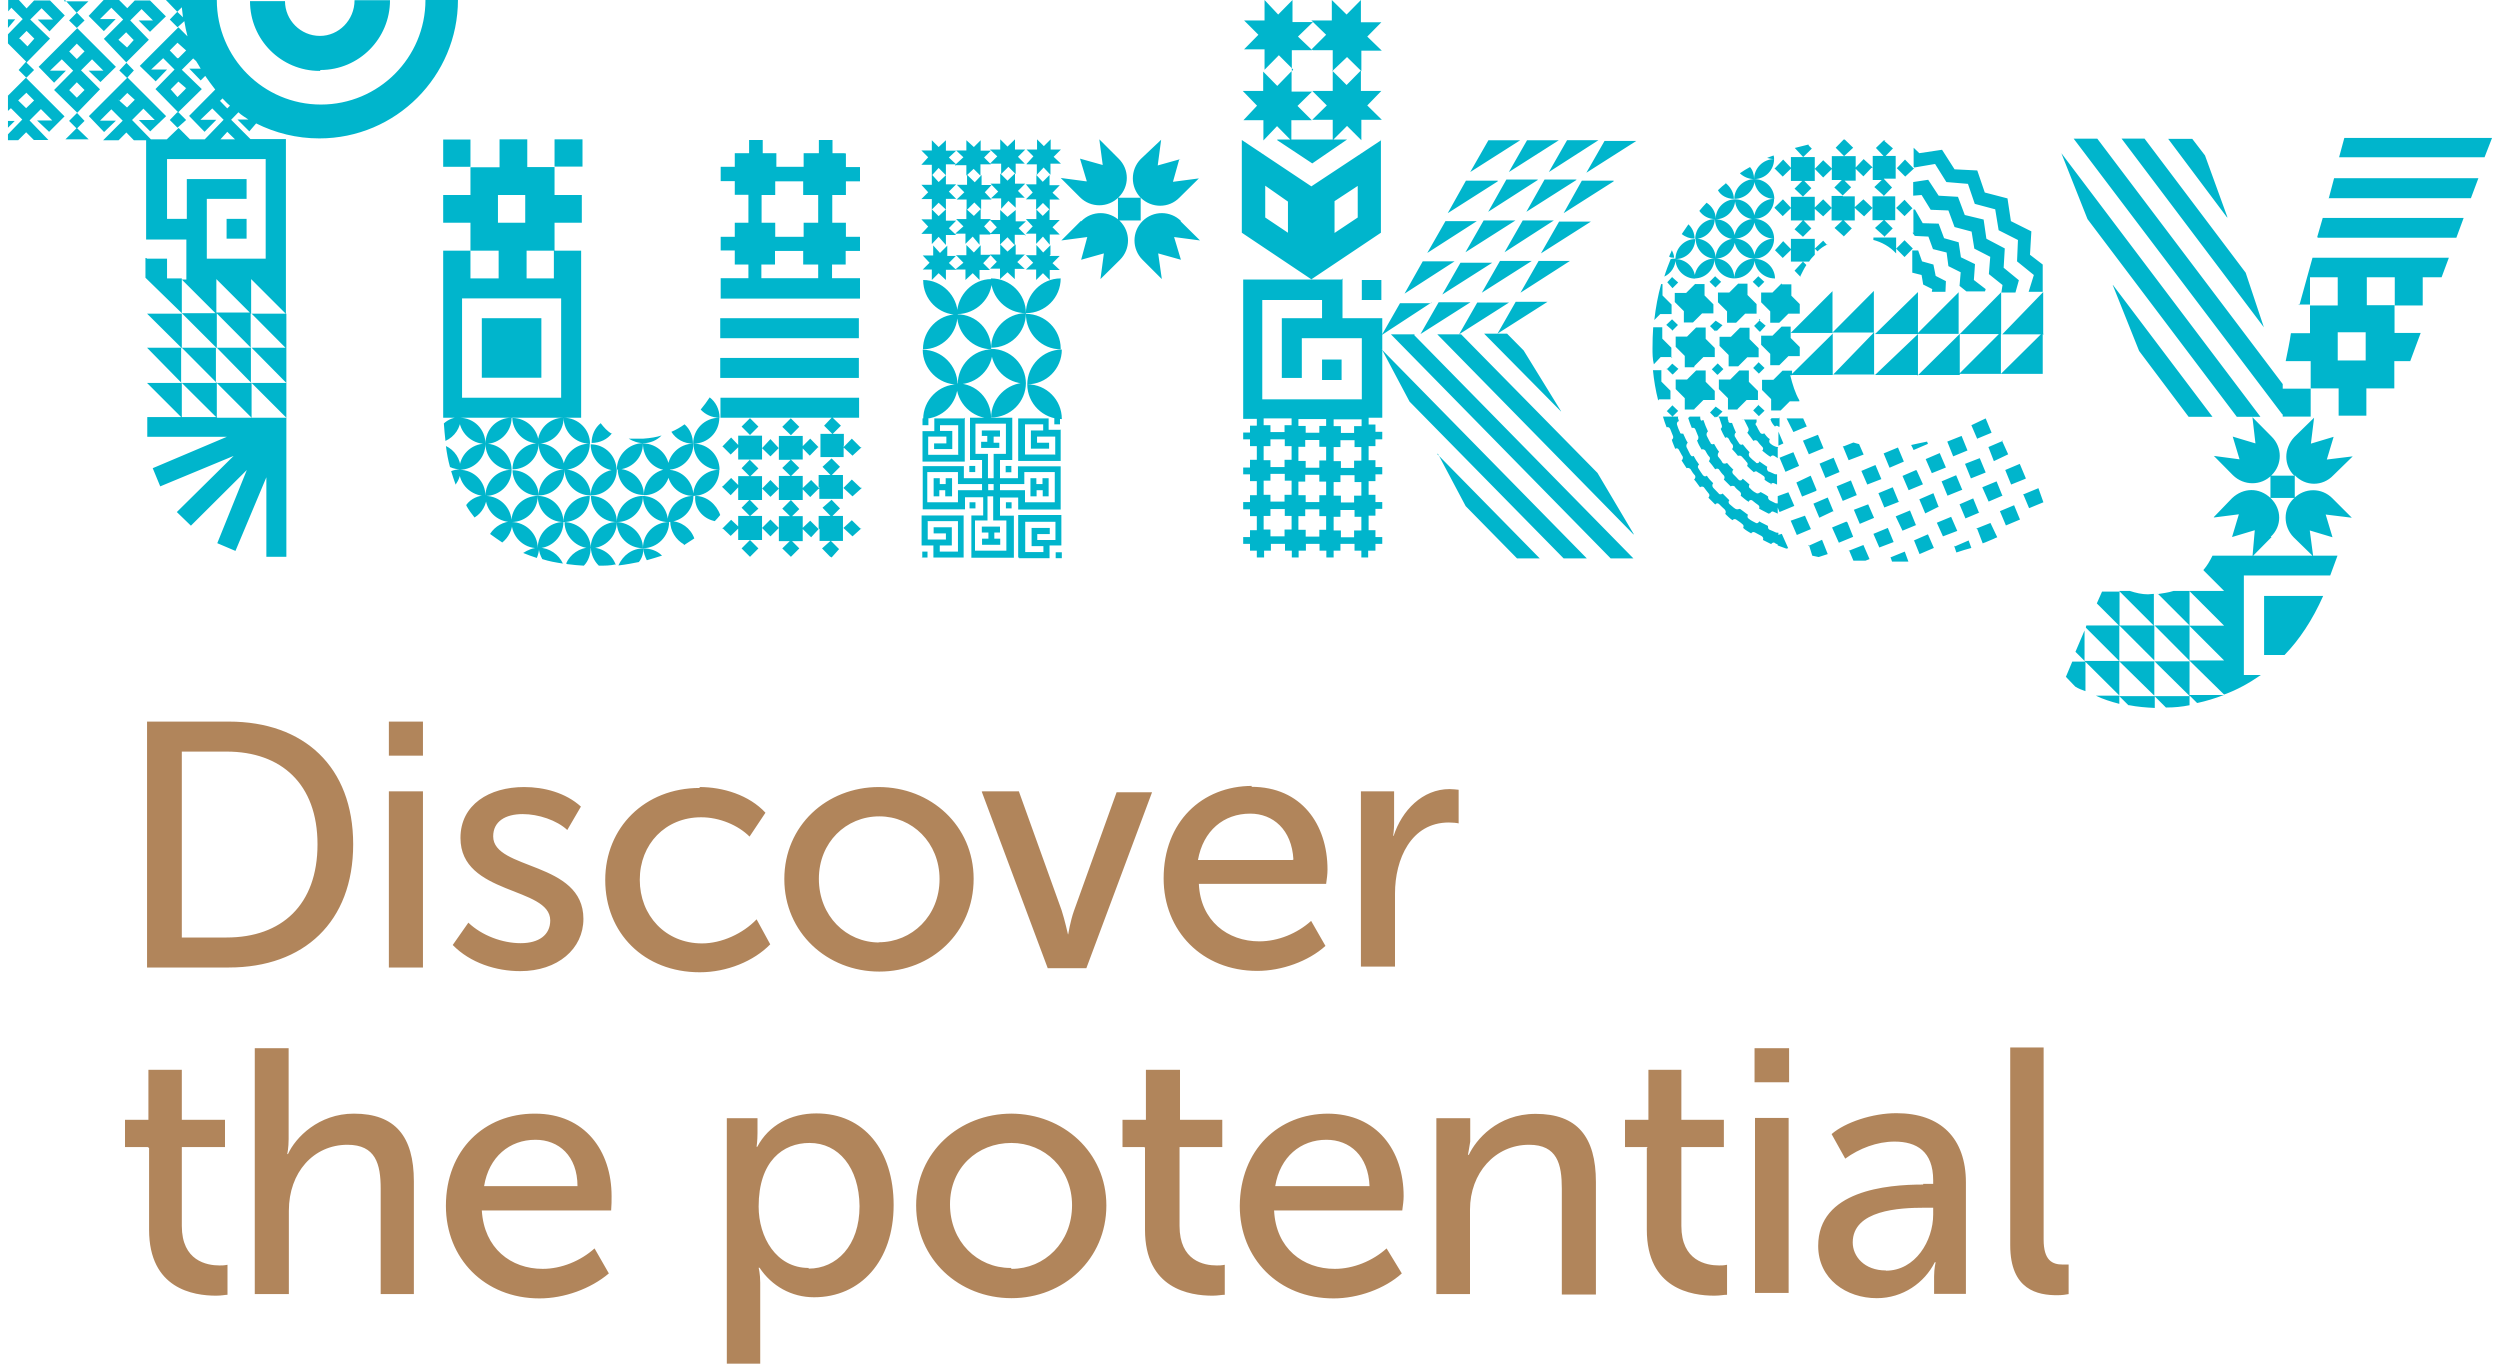
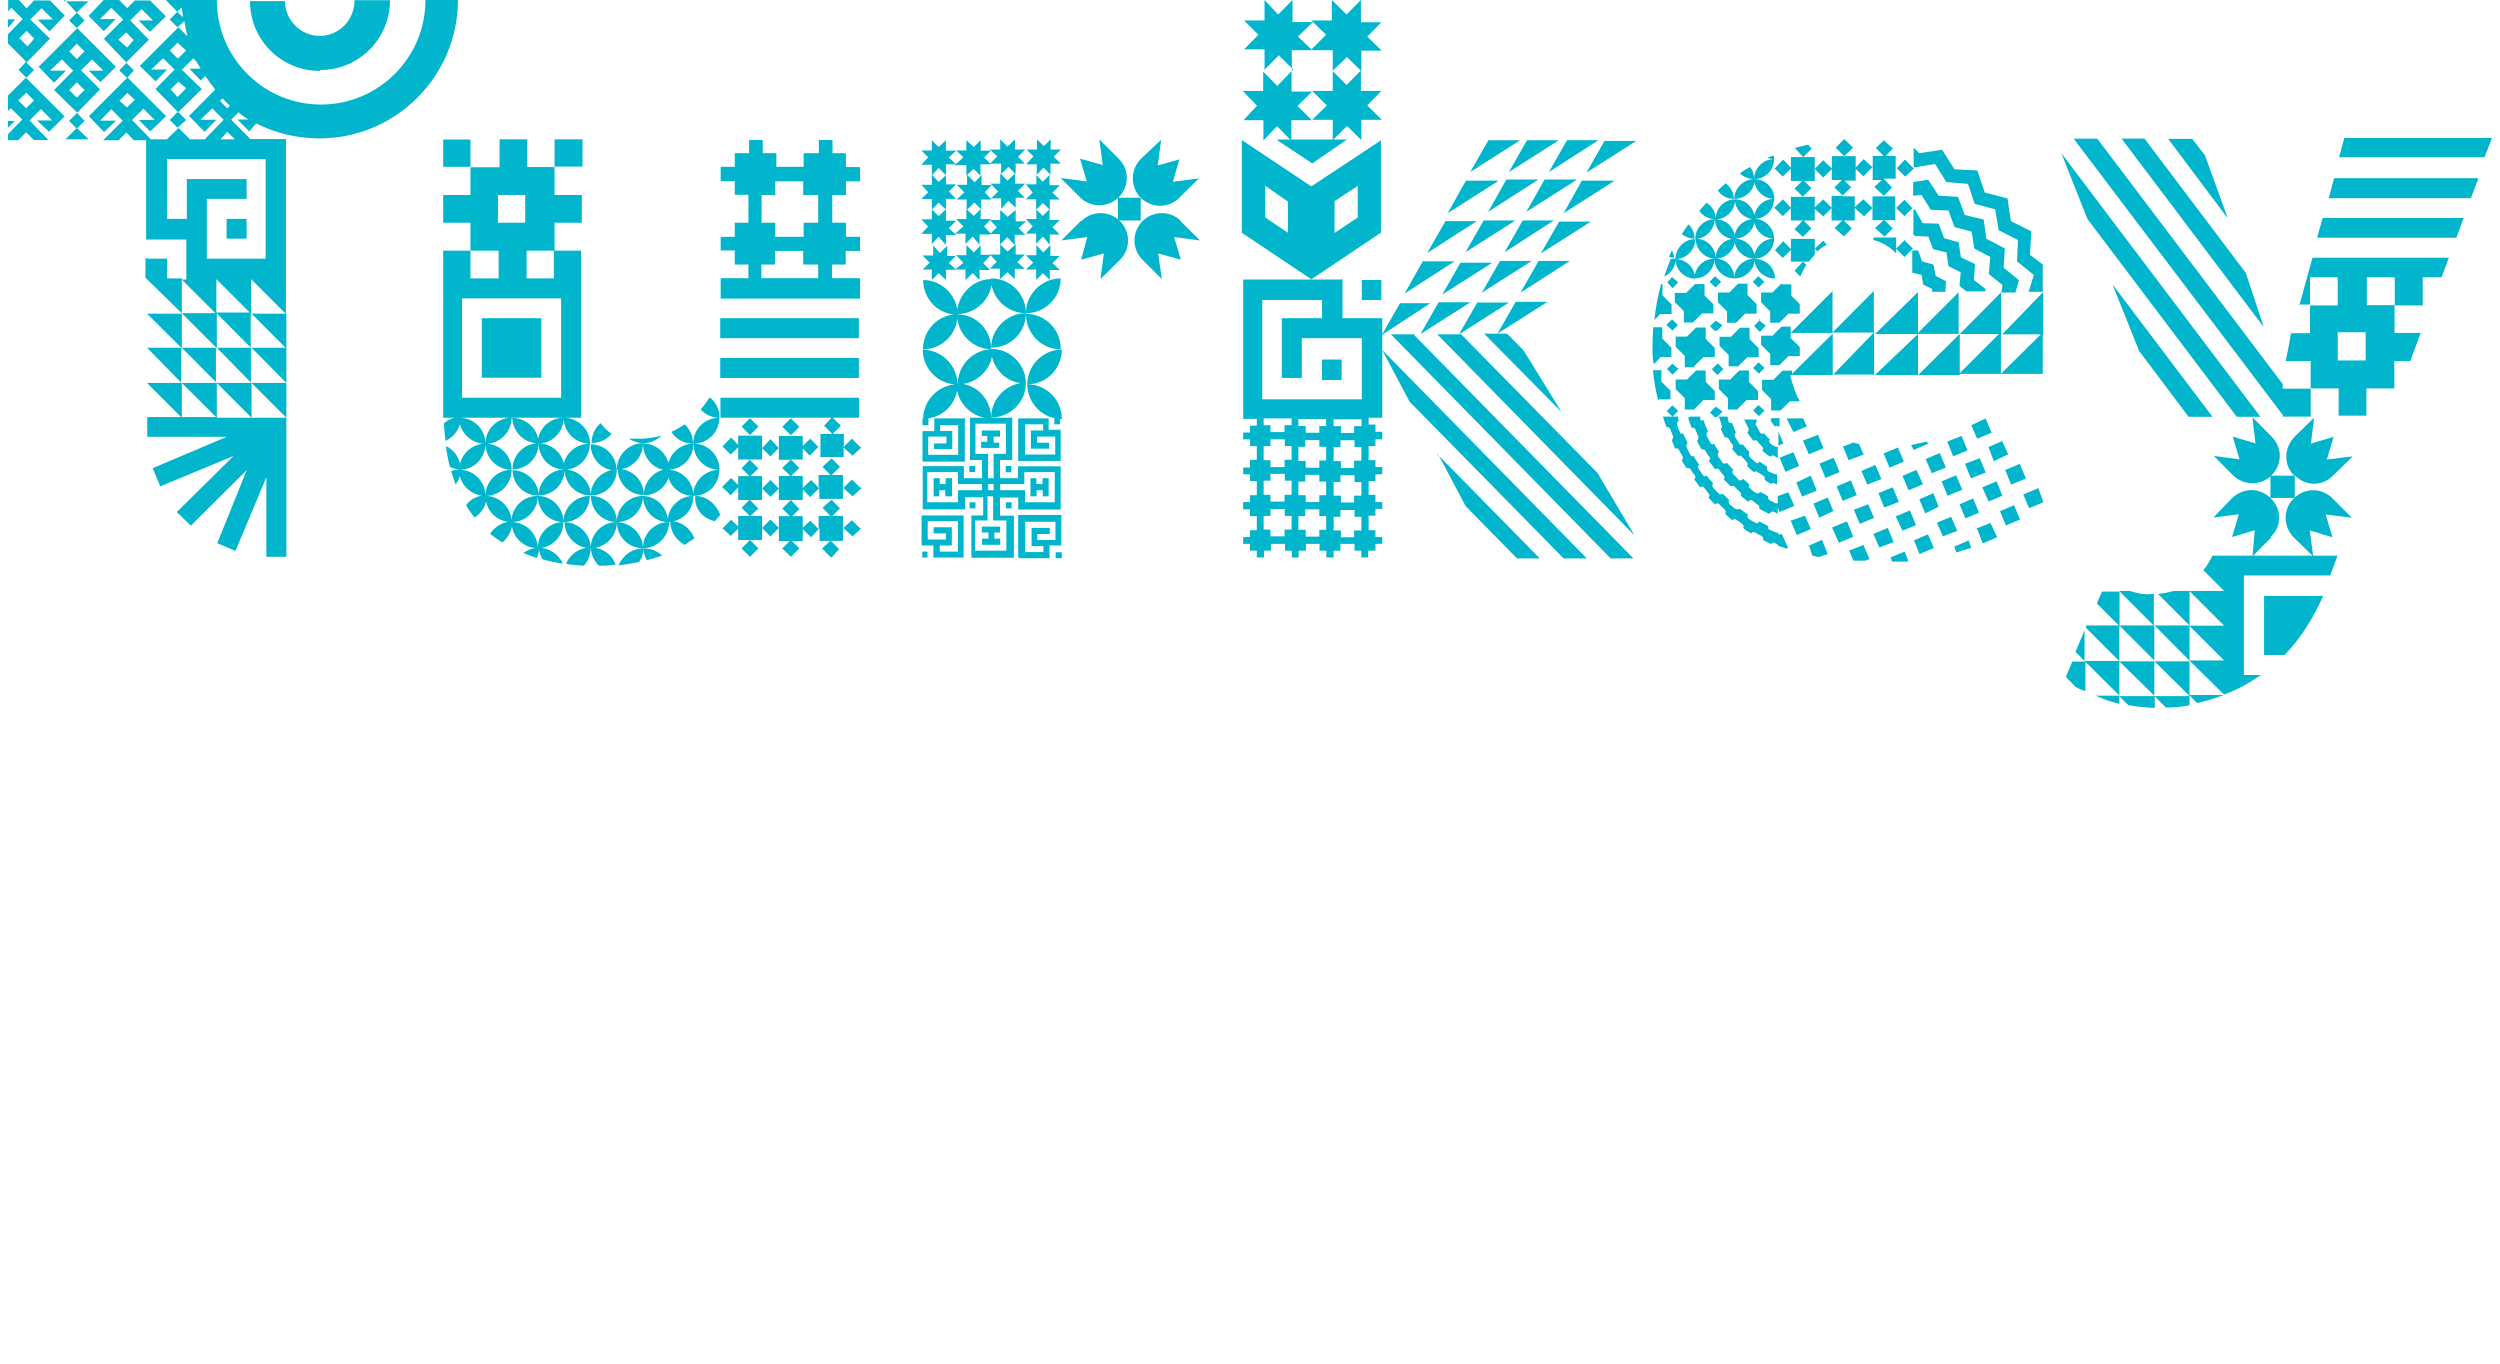
<svg xmlns="http://www.w3.org/2000/svg" width="110" height="60">
-   <path fill="#B1855B" d="M6.47 31.75h3.6c3.3 0 5.47 1.98 5.47 5.4s-2.17 5.42-5.47 5.42h-3.6V31.75zm3.5 9.5c2.42 0 4-1.43 4-4.1 0-2.66-1.6-4.08-4-4.08H8v8.18h1.97zm7.1-9.5h1.54v1.5h-1.5v-1.5zm.04 3.07h1.5v7.75h-1.5v-7.75zm3.5 5.78c.6.57 1.5.9 2.3.9.8 0 1.3-.36 1.3-1 0-1.5-3.95-1.1-3.95-3.63 0-1.47 1.27-2.24 2.8-2.24.88 0 1.83.25 2.5.86l-.6 1.03c-.46-.43-1.27-.7-1.96-.7-.76 0-1.3.32-1.3.98 0 1.5 3.97 1.08 3.97 3.63 0 1.32-1.13 2.3-2.78 2.3-1.06 0-2.2-.36-2.97-1.15l.7-1zm10.17-5.97c1.03 0 2.18.35 2.9 1.13l-.7 1.05c-.5-.5-1.32-.85-2.13-.85-1.57 0-2.7 1.18-2.7 2.75s1.13 2.8 2.74 2.8c.86 0 1.8-.43 2.4-1.06l.6 1.1c-.72.74-1.9 1.23-3.1 1.23-2.46 0-4.16-1.73-4.16-4.06 0-2.3 1.73-4.05 4.16-4.05zm7.88 0c2.3 0 4.18 1.7 4.18 4.04 0 2.36-1.85 4.08-4.15 4.08-2.3 0-4.18-1.72-4.18-4.07s1.86-4.05 4.16-4.05zm0 6.83c1.47 0 2.68-1.16 2.68-2.78 0-1.6-1.2-2.76-2.65-2.76-1.47 0-2.66 1.15-2.66 2.75 0 1.63 1.2 2.8 2.66 2.8h-.02zm4.57-6.64h1.6l1.88 5.23c.14.43.28 1.06.28 1.06H47s.1-.6.25-1.02l1.88-5.23h1.56L47.8 42.6h-1.7l-2.9-7.76h-.02zm11.83-.2c2.2 0 3.35 1.65 3.35 3.64 0 .2-.03.42-.06.63h-5.6c.07 1.63 1.27 2.53 2.66 2.53.83 0 1.67-.35 2.28-.9l.63 1.1c-.75.68-1.93 1.1-3 1.1-2.44 0-4.12-1.77-4.12-4.07 0-2.48 1.68-4.07 3.9-4.07l-.03.02zm1.85 3.2c-.07-1.32-.9-2.02-1.9-2.02-1.17 0-2.07.75-2.3 2.04h4.16zm3-3h1.43v1.4c0 .3-.04.56-.04.56h.02c.36-1.12 1.27-2.06 2.46-2.06.14 0 .28.02.4.03v1.48c-.06-.02-.28-.04-.43-.04-1.67 0-2.37 1.62-2.37 3.12v3.22h-1.5V34.8v.02zM6.5 50.47h-1v-1.2h1.03v-2.2H8v2.2h1.9v1.2H8v3.47c0 1.54 1.1 1.74 1.66 1.74.1 0 .2 0 .35-.03v1.32c-.1 0-.25.04-.5.04-1 0-2.95-.3-2.95-2.9v-3.6zm4.72-4.35h1.48v4c0 .38-.06.66-.06.66h.03c.33-.73 1.35-1.78 2.9-1.78 1.82 0 2.64 1 2.64 2.98v4.96h-1.46V52.3c0-1.08-.22-1.93-1.46-1.93-1.5 0-2.58 1.22-2.58 2.9v3.67h-1.5V46.12zM23.54 49c2.2 0 3.37 1.64 3.37 3.63 0 .2 0 .4-.02.63H21.2c.1 1.67 1.28 2.57 2.68 2.57.82 0 1.67-.35 2.28-.9l.63 1.1c-.8.68-1.97 1.1-3.05 1.1-2.43 0-4.12-1.77-4.12-4.07 0-2.47 1.7-4.06 3.9-4.06zm1.87 3.2c0-1.35-.83-2.05-1.85-2.05-1.14 0-2.05.75-2.26 2.04h4.14zm6.54-3h1.38v.66c0 .33-.04.6-.04.6h.03c.5-.95 1.47-1.47 2.6-1.47 2.1 0 3.4 1.63 3.4 4.03 0 2.47-1.46 4.06-3.5 4.06-1 0-1.87-.5-2.4-1.3h-.04s.07.26.07.66V60h-1.47V49.2zm3.63 6.62c1.22 0 2.24-1 2.24-2.75-.02-1.7-.92-2.78-2.2-2.78-1.17 0-2.24.8-2.24 2.8 0 1.34.77 2.7 2.2 2.7zm8.9-6.82c2.3 0 4.2 1.7 4.2 4.04 0 2.36-1.88 4.08-4.17 4.08-2.32 0-4.2-1.72-4.2-4.08 0-2.34 1.9-4.04 4.2-4.04h-.02zm.03 6.83c1.45 0 2.66-1.16 2.66-2.8 0-1.6-1.2-2.74-2.67-2.74-1.5 0-2.7 1.1-2.7 2.7 0 1.64 1.2 2.8 2.66 2.8h.02zm5.88-5.36h-1v-1.2h1.03v-2.2h1.5v2.2h1.86v1.2H51.9v3.47c0 1.54 1.07 1.74 1.64 1.74.1 0 .2 0 .35-.03v1.32c-.14 0-.3.04-.54.04-1 0-2.97-.3-2.97-2.9v-3.6h-.03zM58.4 49c2.2 0 3.36 1.64 3.36 3.63 0 .2-.03.4-.06.63h-5.64c.08 1.67 1.27 2.57 2.67 2.57.82 0 1.67-.35 2.28-.9l.67 1.1c-.75.68-1.93 1.1-3 1.1-2.44 0-4.13-1.77-4.13-4.07.02-2.47 1.7-4.06 3.9-4.06h-.02zm1.86 3.2c-.05-1.35-.87-2.05-1.9-2.05-1.13 0-2.04.75-2.25 2.04h4.2zm3-3h1.43v1.03c-.05.32-.1.58-.1.58h.04c.3-.64 1.24-1.8 2.94-1.8 1.82 0 2.65 1 2.65 3v4.95h-1.5V52.3c0-1.08-.2-1.93-1.44-1.93-1.5 0-2.6 1.25-2.6 2.85v3.72H63.2V49.2zm9.24 1.27h-1v-1.2h1.03v-2.2h1.45v2.2h1.87v1.2h-1.87v3.47c0 1.54 1.1 1.74 1.66 1.74.1 0 .2 0 .35-.03v1.32c-.16 0-.3.04-.56.04-1 0-2.97-.3-2.97-2.9v-3.6zm4.7-4.35h1.52v1.5H77.2v-1.5zm.02 3.07h1.48v7.7h-1.48v-7.7zm7.44 2.9h.4v-.16c0-1.27-.73-1.7-1.7-1.7-.77 0-1.55.3-2.17.75l-.6-1.08c.6-.52 1.8-.92 2.85-.92 1.95 0 3.06 1.1 3.06 3.05v4.9h-1.4v-.77c0-.36.07-.62.07-.62h-.04c-.45.9-1.4 1.58-2.55 1.58-1.34 0-2.58-.84-2.58-2.3 0-2.43 3-2.7 4.62-2.7v-.03zm-1.68 3.82c1.3 0 2.08-1.32 2.08-2.47v-.3h-.38c-1.1 0-3.16.1-3.16 1.53 0 .6.5 1.23 1.46 1.23zm5.47-9.82h1.47v8.45c0 .92.38 1.1.84 1.1.06 0 .17 0 .26 0v1.3c-.1.02-.28.05-.5.05-.85 0-2.07-.22-2.07-2.2v-8.67z" />
  <path fill="#00B5CC" d="M43.6 18.37c.86 0 1.54-.68 1.54-1.53-.84 0-1.53.7-1.53 1.53zm0-3.06c0 .9.7 1.57 1.54 1.57 0-.84-.68-1.53-1.53-1.53zm-1.52 1.57c0 .85.7 1.53 1.53 1.53 0-.85-.65-1.54-1.5-1.54zm1.53-4.6c-.8 0-1.5.7-1.5 1.54.85 0 1.54-.7 1.54-1.53zm0 3.07c0-.83-.65-1.52-1.5-1.52 0 .86.7 1.54 1.54 1.54zm-1.5-1.52c-.83 0-1.5.7-1.5 1.54.83 0 1.52-.67 1.52-1.52zm1.55 1.54c-.84 0-1.52.7-1.52 1.54.85 0 1.54-.68 1.54-1.53zm1.54 1.54c.84 0 1.52-.68 1.52-1.53-.83 0-1.52.7-1.52 1.54zm-4.6-1.53c0 .86.7 1.54 1.53 1.54 0-.84-.7-1.53-1.52-1.53zm1.52-4.12h-.44v-.45l-.32.32-.3-.33v.44h-.46l.3.32-.3.3h.4v.46l.3-.3.32.3v-.45h.45l-.32-.3.32-.32h.03zm-1.5 1.07c0 .84.67 1.52 1.52 1.52 0-.84-.7-1.53-1.52-1.53zm0 6.1c.83 0 1.52-.67 1.52-1.52-.84 0-1.52.7-1.52 1.53zm6.1 0c0-.83-.67-1.52-1.52-1.52 0 .85.7 1.53 1.53 1.53zm-4.17-9.2l.32-.32.3.3v-.43h.46l-.3-.32.3-.32h-.44V7.7l-.3.32-.34-.33v.44h-.45l.33.33-.34.32h.44v.44l.03-.02zm2.62-2h.45v.46l.3-.32.3.32V7.2h.46l-.32-.3.32-.32h-.45v-.45l-.3.3-.3-.3v.45h-.46l.3.3-.3.33zm6.8 2.5c-.47-.47-1.23-.47-1.7 0s-.47 1.23 0 1.7l.85.85-.16-1.13 1 .28-.3-1 1.14.15-.86-.85h.02zm-4.42 0l-.85.85 1.14-.15-.27 1 1-.28-.15 1.13.86-.85c.47-.47.47-1.23 0-1.7s-1.24-.47-1.7 0h-.02zM45.6 7.66v.45h-.46l.3.36-.3.3h.45v.46l.3-.3.3.3v-.45h.44l-.32-.3.32-.33h-.45V7.7l-.3.3-.3-.32zm0 1.54v.44h-.46l.3.32-.3.32h.45v.45l.3-.32.3.36v-.45h.44l-.32-.32.32-.32h-.45V9.2l-.3.3-.3-.3zm-2-2h.45v.46l.32-.32.32.32V7.2h.4l-.3-.3.32-.32h-.45v-.45l-.33.32-.32-.32v.45h-.45l.32.3-.33.33h.02zm8.34-.2l-1 .28.15-1.13-.9.85c-.46.47-.46 1.23 0 1.7h-1v1h1v-1c.48.47 1.24.47 1.7 0l.86-.85-1.14.15.28-1h.03zm-6.8 4.2h-.45v-.45l-.36.32-.32-.32v.45h-.45l.3.32-.3.3H44v.46l.33-.3.32.3v-.45h.44l-.33-.3.32-.32zm1.53 4.13c0-.83-.68-1.52-1.53-1.52 0 .88.7 1.56 1.53 1.56zm-.45-4.12v-.42l-.32.32-.3-.33v.45h-.46l.32.33-.32.3h.45v.46l.3-.3.3.3v-.44h.44l-.32-.3.32-.32h-.45zm-2.62 0h-.45v-.42l-.3.32-.33-.33v.45h-.45l.32.33-.36.3h.45v.46l.32-.3.3.3v-.44h.46l-.3-.3.3-.32zm-1.98-.42v-.45h.45l-.32-.3.32-.33h-.45v-.5l-.32.3-.3-.3v.44h-.46l.3.32-.3.32H41v.45l.3-.32.32.36v.02zm.45-3.52h.45v.46l.32-.3.3.3v-.5h.46l-.3-.3.3-.3h-.45v-.46l-.3.3-.33-.3v.45h-.45l.32.3-.36.33v.04zm-.45.46v-.5h.45l-.32-.3.32-.3h-.45v-.46l-.32.3-.3-.3v.45h-.46l.3.3-.3.33H41v.47l.3-.33.32.32zm3.52 2.63l-.32-.32.32-.3h-.45v-.5l-.36.3-.32-.3v.44h-.45l.3.32-.3.3H44v.46l.33-.32.32.35v-.46h.44v.02zM41.62 9.2v-.45h.45l-.32-.32.32-.32h-.45v-.4l-.32.3-.3-.33v.45h-.46l.3.33-.3.3H41v.46l.3-.3.32.3zm5.05 3.05c-.84 0-1.53.7-1.53 1.53.85 0 1.53-.68 1.53-1.53zM43.6 8.1l.32.33-.32.3h.45v.46l.32-.35.32.3V8.7h.4l-.3-.3.32-.32h-.45v-.45l-.33.32-.32-.32v.45h-.45.02zm0 7.2c.86 0 1.54-.67 1.54-1.52-.84 0-1.53.7-1.53 1.53zm0-3.05c0 .85.7 1.53 1.54 1.53 0-.84-.68-1.53-1.53-1.53zm0-1.97l-.3-.32.3-.32h-.45V9.2l-.3.3-.33-.3v.44h-.45l.32.32-.36.32h.45v.45l.32-.32.3.36v-.45h.46zm4.2-2.3l-1.13-.15.85.85c.47.47 1.23.47 1.7 0 .48-.47.48-1.23 0-1.7l-.85-.85.15 1.13-1-.28.3 1h-.02zM24.77 24.8c-.18-.4-.6-.7-1.06-.7 0 .18.07.35.15.5.3.1.6.15.93.2zm-3.2-1.3c.18.13.35.25.53.37.27-.22.45-.55.45-.93-.4 0-.77.22-.98.54v.02zm2.05 1.05c.06-.14.1-.3.1-.45-.27 0-.5.1-.7.23.2.08.4.16.6.22zm-3.1-2.3c.1.18.23.36.36.52.33-.2.54-.57.54-.98-.37 0-.7.15-.9.42zm-.9-2.63c.04.33.1.64.18.93.15.07.3.1.47.1 0-.46-.27-.85-.66-1.03h.04zm.43 1.7c.14-.2.22-.42.22-.67-.15 0-.3.03-.42.08.06.2.13.4.2.6zm4.9 3.5c.24.03.5.06.74.07.2-.2.3-.5.3-.8-.5 0-.9.3-1.08.7zm2.15.05c-.16-.46-.58-.78-1.1-.78 0 .3.14.6.35.8.25 0 .5 0 .75-.06zm10.03-5.25v-.53H36.1v1.02h1.02v-.52zM19.6 19.4c.4-.18.68-.58.68-1.05-.3 0-.55.1-.75.28.02.26.04.52.07.77zm17 1.5l.36-.36-.37-.37-.4.37.36.37h.02zm-5.15 2.03c.08-.08.16-.17.24-.27-.17-.48-.6-.84-1.1-.84-.05.54.32.98.82 1.1zm-4.24 1.95c.35-.04.65-.1.9-.15.15-.18.2-.4.2-.6-.5 0-.9.3-1.1.75zm1.9-.45c-.2-.2-.5-.3-.8-.3 0 .18.07.36.15.52.22-.06.44-.13.66-.2v-.02zm.98-.44c.16-.1.3-.2.46-.3-.16-.45-.58-.76-1.06-.76 0 .44.25.82.6 1.02zm-3.16-4.9c-.2-.1-.37-.3-.5-.47-.25.2-.4.52-.4.87.37 0 .7-.16.9-.43zm1.4 2.7c.63 0 1.15-.5 1.15-1.16-.64 0-1.15.52-1.15 1.15zm0 0c0-.64-.5-1.16-1.15-1.16 0 .64.52 1.15 1.15 1.15zM19.5 6.1v1.24h1.2v-1.2h-1.2V6.1zm4.2 15.7c.63 0 1.14-.5 1.14-1.14-.63 0-1.14.52-1.14 1.15zm2.3 0c.63 0 1.14-.5 1.14-1.14-.63 0-1.15.52-1.15 1.15zm2.3-2.3c-.64 0-1.16.53-1.16 1.16.63 0 1.15-.5 1.15-1.15zm-4.6 0c0 .65.5 1.16 1.14 1.16 0-.63-.5-1.15-1.14-1.15zm-1.15 1.16c0 .64.5 1.15 1.15 1.15 0-.6-.52-1.12-1.15-1.12zm6.9 0c0-.63-.53-1.15-1.16-1.15 0 .67.5 1.18 1.1 1.18h.03zm6.6.77v.52h1.04V20.9h-1.07v.54zM25.62 6.13H24.4v1.2h1.23v-1.2zM23.7 19.5c-.64 0-1.15.52-1.15 1.15.63 0 1.15-.5 1.15-1.15zm1.14 1.15c0 .64.52 1.15 1.15 1.15 0-.63-.55-1.15-1.2-1.15zm-2.3-2.3c0 .64.52 1.16 1.16 1.16 0-.6-.52-1.12-1.15-1.12zm5.77.95c0 .06 0 .13 0 .2.3 0 .6-.13.8-.34-.2.07-.5.12-.8.14zm-.3 0c-.1 0-.23 0-.35 0 .2.12.42.2.67.2 0-.07 0-.13-.02-.2-.1 0-.2 0-.28 0zm8.6-.94l-.35.37.37.37.37-.37-.38-.37zm-4.84 3.06l.38.37.38-.4-.36-.36-.37.37h-.03zm0 1.8l.38.36.38-.37-.36-.34-.37.37-.03.02zm0-3.6l.38.38.38-.37-.36-.38-.37.38h-.03zM33 18.4l-.37.37.37.37.37-.37-.37-.37zm3.6 4.33l.36-.36-.37-.38-.4.35.36.37h.02zm1.26-3.05l-.38-.38-.37.38.4.37.4-.37zM34.8 18.4l-.38.38.38.37.37-.37-.37-.37zm3.06 4.86l-.38-.37-.37.34.4.37.4-.36zm-4.3-17.1h-.6v.6h.6v-.6zm4.3 15.3l-.38-.36-.37.37.4.37.4-.36v-.02zm-1.23-15.3h-.6v.6h.6v-.6zm-9.5 14.54c0-.63-.5-1.15-1.14-1.15 0 .64.5 1.15 1.1 1.15zm9.46 3.83l.33-.37-.37-.37-.38.34.36.37h.02zm-.57-4.85l-.37-.38-.38.38.36.37.36-.37h.02zM34.8 24.5l.37-.37-.37-.37-.38.37.38.37zm-1.8 0l.37-.37-.37-.37-.37.37.37.37zm.53-1.27l.37.37.37-.37-.37-.37-.37.37zM33 22.7h-.52v1.06h1.05V22.7H33zm0-.73l-.37.37.37.37.37-.33L33 22zm1.8.74h-.53v1.1h1.05v-1.1h-.52zm-1.27-1.23v-.53h-1.05V22h1.05v-.53zm2.53 1.8v.52h1.03v-1.1h-1.07v.55zm-.74 0l.37.36.33-.36-.37-.37-.38.36zm-.52-2.33l.37-.36-.37-.37-.38.37.38.37zm-1.27.54l.37.37.37-.36-.37-.38-.37.38zm1.27 1.27l.37-.36-.37-.4-.38.38.38.37zm1.26-1.26l-.37-.38-.4.38.36.37.36-.36h.02zm-2.53-1.8v-.53h-1.05v1.05h1.05v-.5zm-.53.52l-.37.38.37.37.37-.36-.37-.37zm1.27-.5l-.37-.4-.37.4.37.36.37-.37zm.53.5h.52v-1.04h-1.05v1.05h.53zm-.53 1.28v.5h1.05v-1.06h-1.05v.54zM26 24.12c.63 0 1.14-.52 1.14-1.15-.63 0-1.15.5-1.15 1.15zm2.3-2.3c-.64 0-1.16.52-1.16 1.15.63 0 1.15-.5 1.15-1.15zm-2.3 0c0 .64.5 1.15 1.14 1.15 0-.63-.5-1.15-1.15-1.15zm2.3 2.3c.62 0 1.14-.52 1.14-1.15-.64 0-1.15.5-1.15 1.15zm-1.16-1.15c0 .63.5 1.15 1.15 1.15 0-.64-.56-1.15-1.2-1.15zm-2.3 0c0 .63.52 1.15 1.15 1.15 0-.64-.55-1.15-1.2-1.15zm3.45-1.15c0 .64.5 1.15 1.1 1.15 0-.63-.5-1.15-1.14-1.15zm-5.78 1.15c0 .63.5 1.15 1.15 1.15 0-.64-.53-1.15-1.16-1.15zm1.15-1.15c-.65 0-1.16.52-1.16 1.15.64 0 1.16-.5 1.16-1.15zm0 0c0 .64.5 1.15 1.13 1.15 0-.63-.5-1.15-1.13-1.15zm2.3 0c-.65 0-1.17.52-1.17 1.15.65 0 1.16-.5 1.16-1.15zm-2.3 2.3c.62 0 1.13-.52 1.13-1.15-.62 0-1.13.5-1.13 1.15zm8.02-5.74h6.12v-.88H31.7v.88zm-.45-.9c-.13.2-.26.37-.4.54.2.22.5.36.83.36 0-.37-.17-.7-.44-.9zm.43-.85h6.13v-.88h-6.1v.88zm0-1.75h6.13V14h-6.1v.88zm-1.14 4.64c.62 0 1.13-.5 1.13-1.14-.64 0-1.15.5-1.15 1.14zm-.02 2.3c.64 0 1.15-.5 1.15-1.15-.64 0-1.15.52-1.15 1.15zm-.38-3.15c-.18.13-.37.24-.58.33.2.32.55.52.95.52 0-.33-.13-.64-.37-.85zm-.76 2c0 .64.5 1.15 1.15 1.15 0-.63-.5-1.15-1.14-1.15zm0 2.3c.64 0 1.15-.5 1.15-1.15-.63 0-1.14.52-1.14 1.15zm2.3-2.3c0-.63-.5-1.15-1.14-1.15-.02.64.5 1.15 1.13 1.15zm-2.3 0c.64 0 1.15-.5 1.15-1.15-.63 0-1.14.52-1.14 1.15zm7.8-13.93h-1.8v.6h-1.2v-.6h-1.83v.6h-.62v.63h.62v.6h.6V9.8h-.6v.62h-.62v.6h.62v.62h.6v.6h-1.22v.9h6.13v-.9h-1.23v-.6h.6v-.6h.63v-.62h-.62V9.8h-.6V8.58h.6v-.6h.62v-.63h-.62v-.6h-.05zm-1.2 5.5h-2.46v-.6h.6v-.6h1.24v.6H36v.6zm0-2.44h-.6v.62h-1.25V9.8h-.6V8.58h.6v-.6h1.23v.6H36V9.8zm-10 9.72c0-.63-.52-1.14-1.16-1.14 0 .63.52 1.14 1.15 1.14zm-3.45-1.14c-.64 0-1.15.5-1.15 1.15.63 0 1.15-.52 1.15-1.15zm2.3 0h.76v-7.35h-1.2v1.22h-1.2v-1.22h1.23V9.8h1.2V8.58h-1.2V7.35H23.2V6.13h-1.22v1.23H20.7v1.22h-1.2V9.8h1.2v1.23h1.24v1.22H20.7v-1.22h-1.2v7.35h5.35zm-2.9-9.8h1.2V9.8h-1.2V8.58zm-1.6 4.55h4.38v4.37h-4.36v-4.37zm2.2 7.54c0-.63-.52-1.15-1.15-1.15 0 .64.52 1.15 1.15 1.15zm2.3 0c.63 0 1.14-.5 1.14-1.15-.66 0-1.18.52-1.18 1.15zm-1.15-1.15c.63 0 1.14-.5 1.14-1.14-.63 0-1.14.5-1.14 1.14zm-2.46-2.9h2.62V14h-2.62v2.63zm-1 1.76c0 .63.53 1.15 1.16 1.15 0-.64-.5-1.15-1.15-1.15zm0 2.3c0 .63.53 1.14 1.16 1.14 0-.63-.5-1.15-1.15-1.15zm1.16-1.16c-.63 0-1.15.52-1.15 1.15.64 0 1.15-.5 1.15-1.15zm1.15 1.15c-.64 0-1.15.52-1.15 1.15.63 0 1.15-.5 1.15-1.15zm-1.15 1.15c0 .64.5 1.15 1.15 1.15 0-.63-.52-1.15-1.15-1.15zM98 9.54l-.98-2.7-.56-.73H95.4L98 9.58zm2.92 12.4c-.47.45-.47 1.22 0 1.7l.86.84-.15-1.14 1 .3-.3-1 1.15.14-.85-.85c-.47-.48-1.23-.48-1.7 0zm-9.14 5.68l1.47 1.47v-1.57H91.8l-.02.06zm8.13-4c.5-.46.5-1.22 0-1.7s-1.2-.47-1.7 0l-.8.83v.02l1.1-.14-.3 1 1-.3-.1 1.15.84-.85zm2.55-14.9h6.26l.33-.88h-6.35l-.23.87v.04zm-.48 1.74h6.1l.32-.87h-6.2l-.24.83zm-7.6-4.36h-1.03l6.26 8.3-.8-2.4-4.45-5.9zm-2.12 20.45l1 1v-1.52h-.77l-.23.52zm8.18-8.32v.1h1.23V17.1h-1.23v-.2L92.28 6.1h-1.04l9.18 12.13zm-5.1 12.9c.32 0 .66-.03 1-.1v-.4H94.8l.5.5h.02zm1-.5V29.1H94.8l1.52 1.5v.03zm-2.65.4c.35.07.72.1 1.12.12v-.52h-1.56l.4.4h.02zm2.65-1.94v-1.57H94.8l1.52 1.53zm-1.4-2.97l1.4 1.4V26h-.7c-.24.08-.48.1-.7.14zm4.68 2.7h.9c.65-.67 1.23-1.54 1.7-2.6h-2.6v2.6zm3.53-22.75l-.23.85h6.4l.33-.85h-6.53.02zM96.96 25.1l.9.9h-1.53l1.53 1.53h-1.53l1.53 1.53h-1.53l1.53 1.5c.56-.2 1.1-.5 1.62-.86h-.75v-4.38h3.8l.32-.87h-5.5c-.12.24-.24.45-.4.63zm-2.17 5.5v-1.5h-1.54l1.53 1.5zm0-1.53v-1.55h-1.54l1.53 1.53zm1.9 1.86c.37-.08.77-.2 1.16-.35h-1.53l.35.35zM93.72 26h-.48l1.53 1.53v-1.4c-.1 0-.17.02-.26.02-.26 0-.53-.06-.8-.15zm7.4-12.6h.52v-1.2h1.22v1.24h-1.22v1.22h-.84c-.05.38-.15.83-.23 1.23h1.1v1.2h1.23v1.2h1.22v-1.2h1.23v-1.2h.7l.46-1.24h-1.15v-1.22h-1.22V12.2h1.23v1.24h1.23V12.2h.83l.32-.86h-6l-.58 2.1v-.02zm2.97 2.46h-1.23v-1.24h1.23v1.23zM90.86 29.74l.45.47c.16.1.3.15.45.2v-1.3h-.58l-.28.67zm2.1-17.2l1.16 2.9 2.18 2.9h1.05l-4.38-5.8zm-1.24 15.2l-.4.94.4.4v-1.35zm1.53 2.88v-1.54h-1.53l1.53 1.52v.02zm0 .32v-.33h-1.03c.3.15.65.26 1.03.36zm6.66-9.03h1.06v-1c.47.5 1.23.5 1.7 0l.85-.83-1.14.14.3-1-1 .3.14-1.14-.87.85c-.47.5-.47 1.25 0 1.7H99.9v1.03zm-.8-3.53l.13 1.13-1-.3.3 1-1.13-.15.84.85c.48.47 1.24.47 1.7 0 .48-.47.48-1.23 0-1.7l-.84-.85zM90.7 6.74l1.15 2.9 6.57 8.7h1.04L90.7 6.74zm-12.6 5.52c0-.48-.4-.87-.9-.87 0 .47.4.86.88.86zm7.26 7.67l-.63.27.27.62.62-.25-.27-.63zm-9.9-10.26c.02.47.4.85.88.85 0-.5-.38-.87-.86-.87.48 0 .87-.4.87-.88-.47 0-.85.38-.86.85 0-.3-.17-.55-.4-.7-.1.1-.22.24-.32.36.16.22.4.36.7.36-.5 0-.88.4-.88.87.46 0 .84-.4.86-.86h-.03zm1.75-.02c0-.5-.4-.88-.87-.88 0 .48.4.88.9.88h-.03zm-2.62 2.62c0-.48-.4-.87-.87-.87 0 .47.4.86.87.86zm0-1.75c-.48 0-.87.4-.87.88.48 0 .87-.4.87-.88zm1.97 3.9l-.4.4h-.5v.4l.4.4v.5h.42l.4-.4h.5v-.4l-.4-.4v-.5h-.42zM74 10.3c.16.13.36.2.56.2 0-.25-.1-.47-.27-.63-.1.14-.2.3-.3.44zm1.5 4.23l.04.03.25-.25-.3-.2-.25.24.23.23v-.02zm1.06-6.9c.16.15.38.25.62.25 0-.2-.06-.4-.18-.53-.15.08-.3.17-.44.27zm1.5-.63c-.48 0-.88.4-.88.88.5 0 .88-.4.88-.88zm-2.1 1.05c-.13.1-.25.2-.37.32.12.23.4.38.7.38 0-.28-.16-.54-.37-.7zm1.8-1.1c.1.03.2.05.3.05 0-.05 0-.1-.02-.16-.1.03-.18.07-.27.1zm-2.33 4.43c-.48 0-.87.4-.87.87.48 0 .86-.38.88-.85 0 .47.4.85.87.85 0-.48-.35-.87-.83-.87.48 0 .87-.4.87-.88-.47 0-.85.38-.86.85-.02-.47-.4-.85-.88-.85 0 .48.4.88.86.88h-.02zm2.63-.88c0-.48-.4-.87-.88-.87 0 .48.4.87.88.87zm6.24 12.6l-.26-.64-.63.26.3.63.63-.26zm-5.5-12.12v.53h.8c.06-.1.15-.2.25-.3v-.7H78.8v.5-.02zm-1.6.4c.47 0 .86-.4.86-.88-.48 0-.88.4-.88.88h.02zm-.02-1.75c.5 0 .88-.4.88-.88-.48 0-.88.4-.88.88zm-.87.87c.5 0 .9-.4.9-.87-.5 0-.9.4-.9.87zm8 10.18l-.6.26.27.63.63-.26-.27-.6zm-8-8.43c.5 0 .9-.4.9-.87-.5 0-.9.4-.9.87zm0-1.75c0 .48.4.88.9.88 0-.5-.4-.88-.9-.88zm.9-2.62c-.5 0-.9.4-.9.87.5 0 .9-.4.9-.87zm-3.5 3.5c-.1 0-.13 0-.2.02-.1.25-.2.5-.28.77.3-.14.5-.45.5-.8zm11.6 10.95l-.24-.63-.62.27.26.62.6-.3zm-11.76-8.5v-.43l-.4-.4v-.5h-.06c-.14.5-.24 1.04-.3 1.58l.26-.26h.5zm4.52-5.08c0-.48-.4-.87-.88-.87 0 .48.4.87.88.87zm0-1.35l.37.37.38-.37-.36-.38-.36.38zm3.08-1.26s-.02 0-.03 0l-.35.36.37.37.4-.37-.37-.36zm3.04 1.26l-.37-.38-.36.38.37.37.4-.37h-.03zm-4.62-1.04c-.2.05-.4.1-.6.15l.37.4.38-.37-.13-.13zm-1.5 4.62l.37.37.38-.37-.36-.37-.36.4zm4.33-.43c.4.1.75.3 1.03.6v-.7h-1v.1h-.03zm1.77-1.36l-.37-.4-.37.36.37.36.37-.37-.02.02zm-1.26 1.23l.37-.37-.38-.38-.4.36.4.36v.02zm-1.8 0l.37-.37-.38-.38-.38.36.4.36v.02zm3.06.52l-.37-.37-.37.37.37.37.36-.37h-.02zM88.1 21.8l-.25-.62-.63.26.28.63.63-.27zm-1.02.77l-.26-.64-.6.26.26.62.62-.26zm0-2.4l-.62.24.26.64.65-.26-.26-.63zm-.75 1.36l-.26-.62-.64.27.26.63.62-.25h.03zm2.8-.5l-.26-.62-.64.27.26.64.62-.25.03-.02zm.75-6.4l-1.84 1.82h1.84V14.6v.03zm-11.8-5.48l.36.36.37-.36-.36-.38-.37.36v.02zM88.12 19.4l-.63.27.24.62.63-.3-.28-.62zM82.96 6.18c-.03 0-.05 0-.08 0l-.34.33.38.4.37-.38-.37-.32zm-3.63 1.75l-.37.37.37.35.37-.37-.37-.38v.02zm.52-.52v-.5H78.8v1.05h1.05V7.4zm.75 0l-.38-.36-.37.38.37.38.38-.37zm.52.54h.53V6.87H80.6v1.05h.52zM79.85 9.2v-.54H78.8V9.7h1.05v-.5zm-.63 2.94c.08-.16.16-.33.26-.48l-.15-.15-.37.4.26.27zm1.18-1.35l-.18-.2-.37.35.12.12c.13-.13.28-.23.43-.3zm-1.07-1.1l-.37.4.37.33.37-.37-.37-.38zm2.32-.5l.37.33.37-.37-.4-.38-.4.36.03.02zm-1.8 0l.37.33.38-.37-.38-.38-.37.36v.02zm2.54 0v.5h1V8.64h-1v.53zm-1.3-.57h-.5V9.7h1.02V8.64h-.53zm-2.7 5.75l-.4.4h-.5v.4l.4.4v.5h.4l.4-.4h.5v-.4l-.4-.4v-.5h-.4zm2.7-6.5l-.38.38.37.35.37-.36-.38-.38v.02zm1.8.75l.36-.37-.38-.4-.4.38.4.36v.02zm-.5-1.26L82 7l-.38.4.37.36.35-.37h.03zm.5.5h.52v-1H82.4v1.06h.52zm-9.43 3.44c.04.03.1.04.2.04 0-.12-.05-.23-.1-.33-.03.1-.1.2-.12.3zm3.93 6.5l-.25.26.22.22.03.03.25-.24-.26-.24zm1-5.33l-.4.4h-.5v.43l.4.4v.5h.4l.4-.4h.5v-.42l-.3-.3h-.02s0 0 .02 0l-.07-.07v-.5h-.42zm-1.9 0l-.4.4h-.5v.43l.4.4v.5h.4l.4-.4h.5v-.42l-.4-.4v-.5h-.4zm.9 3.46l-.25.26.22.22.03.03.25-.25-.26-.25v-.02zm-2.8-3.44l-.4.4h-.5v.4l.4.4v.5h.4l.4-.4h.5v-.4L75 13v-.5h-.4zm-1 5.34l-.24.25h-.02l.23.22.03.03.25-.25-.26-.25zm4.3 4.75c.03-.06.1-.1.15-.06.06.02.12.05.18.08v-.27l.08.2.65-.27-.26-.6-.47.17v.32c-.05 0-.1 0-.14-.03-.07-.03-.14-.07-.2-.1s-.1-.1-.08-.17c-.1-.08-.22-.14-.33-.2-.05.04-.1.06-.14.06-.02 0-.04 0-.06-.02-.1-.05-.17-.1-.26-.2-.06-.02-.07-.1-.04-.16.02 0 .02 0 .02 0-.1-.1-.2-.17-.3-.26 0 0 0 0-.02 0-.02.05-.05.07-.1.07-.02 0-.04 0-.07-.03-.07-.08-.15-.16-.23-.24-.06-.06-.07-.14 0-.2-.1-.1-.2-.2-.28-.3-.04.02-.06.03-.1.03s-.06 0-.1-.04c-.05-.1-.12-.18-.2-.28-.02-.07 0-.15.05-.2-.08-.1-.15-.23-.22-.35-.02 0-.04.02-.06.02-.05 0-.1-.03-.1-.07-.07-.1-.1-.2-.16-.3-.03-.08 0-.15.05-.2-.07-.15-.14-.32-.2-.5l-.1.03c-.03-.04-.04-.1-.04-.13 0 0 0-.04 0-.05h-.47c0 .03-.04.05-.06.06.05.16.1.3.16.44.07-.02.14 0 .16.07.04.1.08.2.13.32 0 .06 0 .13-.06.16.05.14.12.27.2.4.05-.03.12 0 .16.04.06.1.1.2.2.3.02.05 0 .13-.04.17.1.12.2.24.28.36.05-.04.12-.04.16 0 .07.1.14.2.22.27.04.05.04.13 0 .18.1.1.2.2.3.3.05-.03.12-.03.17 0 .06.1.15.16.23.23.06.05.07.12.04.18.12.1.23.2.35.27.03-.08.1-.1.16-.06.1.08.17.14.26.2.05.03.07.1.04.16.12.07.25.13.38.2l.03.02zM74.55 18l.4-.4h.5v-.4l-.4-.4v-.5h-.42l-.4.4h-.5v.42l.4.4v.5h.42V18zm1.9 0l.4-.4h.5v-.4l-.4-.4v-.5h-.42l-.4.4h-.5v.42l.4.4v.5h.42V18zm3.8 1.76l-.26-.63-.66.26.26.6.65-.27zm-1.08-2.15c-.18-.3-.3-.7-.4-1.1h.08v-.2h-.42l-.4.4h-.5v.45l.4.4v.5h.42l.4-.4h.42v-.02zm5.97-10.4l.5.8.95.08.3.88.9.24.15.92.85.43-.04.94.74.6-.23.74h.62v-1.2l-.56-.43.06-1.03-.9-.45-.15-1-1-.26L87 7.5l-1-.05-.55-.86-1 .15-.25-.24v.84l.03.03.94-.16h-.03zM79.5 18.77l-.16-.36h-.73l.3.6.62-.26zm-1.25.24v.6l.22-.1-.22-.52zm0 .66s0 0-.02 0c-.06 0-.12-.02-.18-.05-.05-.02-.1-.06-.15-.1-.06-.04-.07-.12-.03-.2-.1-.06-.17-.16-.25-.26-.02.03-.05.03-.07.03-.04 0-.08-.02-.1-.05-.06-.1-.12-.2-.16-.3-.07-.05-.05-.13 0-.16 0 0 0 0 0-.02s0-.07 0-.1h-.67c.07-.02.14 0 .16.08.05.1.1.2.15.3.03.07 0 .15-.05.2.1.12.18.24.27.36.05-.04.12-.04.17 0 .07.1.14.18.22.26.05.04.05.12 0 .17.12.1.24.2.36.27.05-.06.1-.08.17-.04.04.03.1.06.15.1v-.46zm-.8-5.6l-.27.27.22.23.04.03.25-.27-.3-.25.03-.04zm-1.94 2.4l.07.02.25-.25-.25-.25-.26.26.23.23zm2.78 1.93h-.34s-.03.04-.05.05c.04.12.1.22.2.32.04-.05.1-.05.15 0 .02 0 .04 0 .05.02v-.4l-.03-.03zm4.77 4.83l-.63.26.26.6.63-.24-.26-.63zm1.15.53l.25.62.63-.27-.26-.6-.62.27zm1.64-1.02l-.63.26.27.6.63-.24-.27-.62zm-2.67 1.77l.07.2h.72l-.16-.44-.64.26zm2.8-.5l.1.3c.23-.08.44-.14.66-.2l-.12-.33-.6.26zm1.02-.73l.24.63c.03-.02.07-.03.1-.04l.38-.16c.06-.03.1-.05.16-.07l-.3-.63-.63.25zm2.9-8.6v-1.83l-1.8 1.86h1.83zM88 22.5l.26.62.62-.26-.26-.63-.62.26zm1.02-.76l.26.62.63-.26-.22-.62-.63.26zm-10.77 1.78v-.08c-.05 0-.1 0-.13-.02-.08-.04-.16-.07-.23-.1-.1-.03-.1-.1-.1-.18-.1-.06-.26-.12-.38-.2-.03.05-.07.08-.1.08s-.05 0-.07-.02c-.1-.05-.2-.1-.3-.18-.05-.03-.07-.1-.03-.17-.12-.1-.24-.17-.35-.26-.04 0-.08.02-.1.02-.04 0-.06 0-.1-.02-.1-.06-.17-.14-.25-.2-.06-.04-.07-.13-.02-.18-.1-.1-.2-.2-.3-.3 0 .03-.06.04-.1.04 0 0-.05 0-.07-.04-.08-.08-.16-.17-.24-.25-.05-.06-.05-.14 0-.2-.1-.1-.2-.2-.28-.33-.02.02-.05.03-.07.03-.04 0-.07-.02-.1-.05-.07-.1-.14-.2-.2-.3-.04-.05-.03-.13.03-.17-.1-.13-.17-.25-.24-.38-.02 0-.04.02-.06.02-.03 0-.07-.04-.1-.1-.05-.1-.1-.2-.15-.3-.03-.07 0-.15.05-.2-.07-.1-.13-.25-.2-.4 0 0-.02 0-.04 0-.05 0-.1 0-.1-.06-.05-.1-.1-.22-.13-.33-.02-.06 0-.14.08-.16 0-.03-.02-.06-.03-.1 0-.02-.02-.05 0-.1h-.67c.05.17.1.32.16.47.06-.02.13 0 .16.08.04.1.08.2.12.3.03.06 0 .14-.05.17.03.13.1.26.15.4.06-.05.13-.02.16.04.06.1.1.2.17.3.02.06 0 .13-.05.17.07.1.14.23.22.34.05-.03.13 0 .17.04.06.1.12.2.2.28.03.05.02.13-.04.18.1.1.17.23.26.34.05-.04.13-.04.17 0 .07.1.14.18.2.26.06.05.06.13 0 .2.1.1.2.2.3.3.05-.07.12-.07.17-.02.08.08.16.16.24.23.06.06.07.14.03.2.1.1.2.2.32.28.04-.05.1-.07.16-.03.1.07.2.13.27.2.06.03.07.1.04.17.1.1.24.17.35.24.04-.06.1-.08.17-.04.1.05.18.1.28.15.07.04.1.1.07.18.12.06.24.12.36.18.03-.04.1-.1.16-.05.03.03.1.05.13.07V24c.12.04.25.1.38.14l.08-.02-.28-.63-.18.05.03-.02zm3.12.72l.18.43h.53l.18-.07-.27-.62-.66.26zm-7.83-8.52v-.42l-.4-.4v-.5h-.4c-.02.3-.03.62-.03.93 0 .23 0 .46.06.7l.3-.32h.5v.04zm10 6.35l-.26-.63-.63.26.26.63.67-.26zm-2.3.88l-.63.26.3.67.63-.26-.25-.63zm-1.65 1.02l.15.48c.1.02.2.04.28.06l.4-.13-.25-.63-.6.27V24zm-.17-1.28l-.63.22.27.63.62-.26-.28-.63zm-5.92-5.5l-.4-.4v-.5h-.37c.04.43.12.9.23 1.33l.04-.05h.5v-.4zm14.53-2.57l-1.83 1.83h1.84v-1.84zM87 19.3l.63-.26-.26-.63-.63.3.27.63zm-2.8.5l.63-.27-.04-.1c-.27.06-.5.1-.7.15l.1.2v.02zm3.2-9.3l-.12-.84-.83-.2-.3-.8-.85-.05-.46-.7-.66.1v.6l.37-.03.4.65.78.03.27.73.75.2.12.75.7.36-.06.76.6.48-.05.33h.62l.15-.54-.67-.55.05-.85-.76-.4zm-11.9 7.83l.04.03.25-.25-.3-.22-.25.26.23.23v-.02zm-.95-2.22l.4-.4h.5v-.4l-.4-.4v-.5h-.42l-.4.4h-.5v.45l.4.4v.5h.42v-.02zm13.5-1.4v-1.85l-1.82 1.84h1.83zm-5.53 5.75l-.62.26.26.6.62-.24-.26-.62zm3.7-5.76l-1.82 1.8h1.83v-1.84zm-1.83 0v-1.85L82.5 14.7h1.84zm0 1.82V14.7L82.5 16.5h1.84zm1.8-3.67l-1.84 1.84h1.83v-1.85zm-3.05 7.73l.63-.27-.26-.62-.63.26.26.63zm3.43-.76l-.26-.64-.63.25.26.65.63-.26zM84.15 12l.4.1.07.42.4.2-.02.12h.6l.02-.47-.45-.23-.1-.5-.5-.14-.17-.48h-.26V12zm0-1.76l.1.14.6.03.2.55.6.15.08.6.54.27-.05.6.3.24h.82l.03-.1-.52-.4.05-.7-.62-.3-.1-.66-.64-.18-.24-.64-.7-.02-.34-.6h-.07v1.02zM73.6 12.16l-.24.26.23.26.25-.25-.26-.23v-.02zm7.06 2.5L78.8 16.5h1.84v-1.84zm-7.3 1.56h-.03l.23.23.04.03.25-.25-.27-.23-.25.26h-.02l.04-.02zm6.57 5.34l-.26-.63-.63.3.25.62.62-.25zM78.9 19.9l-.6.24.26.62.6-.26-.25-.6zm-5.56-5.6h-.02l.23.2.03.05.25-.25-.26-.25-.26.25h.02zm7.3-1.5l-1.85 1.85h1.84V12.8zm-5.16-.66l-.26.26.26.25.25-.25-.26-.24v-.02zm1.9 0l-.26.26.26.25.25-.25-.26-.24v-.02zm3.3 8l-.62.26.26.63.62-.26-.26-.63zm1.02 1.65l-.26-.65-.63.26.27.64.63-.26zm-.62-2.17l.26.63L82 20l-.2-.46c-.1-.02-.17-.05-.25-.07l-.43.17zm1.38 3.17l-.26-.6-.63.24.26.62.62-.26zm0-10l-1.83 1.84h1.82V12.8zm-4.56 8.53c.03-.06.1-.08.15-.06.05.02.1.04.14.06v-.45c-.06 0-.1 0-.15-.03-.1-.04-.16-.08-.24-.1-.05-.05-.07-.13-.04-.2-.1-.07-.23-.15-.35-.24 0 .06-.05.08-.1.08 0 0-.04 0-.06-.04-.1-.08-.2-.16-.27-.24-.04-.06-.05-.14 0-.2-.1-.1-.2-.23-.3-.35 0 0-.03.02-.05.02-.04 0-.08-.02-.1-.05-.07-.1-.13-.2-.2-.32-.02-.06 0-.14.05-.17-.06-.14-.12-.28-.17-.42 0 0-.03 0-.04 0-.05 0-.1 0-.12-.06v-.04c-.03-.05-.03-.1-.03-.14 0 0 0 0 0-.04h-.42c.02.02.04.04.05.06.03.1.07.2.1.3.04.08 0 .15-.04.18.06.14.12.26.2.4.04-.05.1-.03.15.03.05.1.1.2.17.26.04.07.03.15-.02.2.1.1.18.2.26.3.05-.02.12-.02.17.03.08.1.15.15.2.23.07.05.07.13.03.18.1.1.2.2.3.28.05-.05.12-.06.17 0 .08.04.17.1.25.16.06.03.07.1.05.17.1.08.22.15.34.2l-.02-.02zm4.56-4.86v-1.84l-1.8 1.86h1.82l-.02-.04zm-1.78 6.06l-.26-.63-.63.27.26.62.63-.3zM11 13.75H9.5l1.53 1.54v-1.56H11zm-4.6-2.4v.87L8 13.78v-1.53h-.65v-.87h-.88l-.02-.02zm3.08 7h-3v.87h3.5L6.72 20.6l.33.8 3.23-1.34-2.5 2.47.62.6 2.46-2.45-1.3 3.22.8.34L11.72 21v3.5h.88v-6.12H9.56l-.02-.02zM8 16.85l1.54 1.53v-1.53H8zm4.6 1.53v-1.53h-1.53l1.53 1.53zm-3.06-1.53l1.53 1.53v-1.53H9.54zm-3.07 0L8 18.38v-1.53H6.48zM2.87 6.13H3.9l-.52-.5-.5.5zm0-6.12l.5.55.52-.5H2.83V0zm.68 3.1l.5-.5.5.5H3.9l.52.5.68-.67-1.7-1.7-1.7 1.7.68.7.52-.53h-.7l.52-.5.5.5-.84.85 1.02 1 1-1.03-.85-.85zm-.5-.85l.33-.34.34.34-.34.34-.34-.34zm0 1.7l.33-.34.34.34-.34.34-.34-.34zm.33-3.4L3.04.9l.34.33.34-.33-.34-.35zm0 4.42l-.34.34.34.34.34-.34-.34-.36zM12.6 15.3v-1.5h-1.53l1.53 1.54v-.04zm0 1.55V15.3h-1.53l1.53 1.55zM1.17 2.75L2.2 1.7 1.33.86l.5-.5.5.5h-.67l.52.52.67-.7L2.2.02h-.7l-.33.35L.83 0H.36v.5L.5.34l.5.5-.65.67v.4l.8.8-.33.37.34.34.34-.34-.33-.32v.02zM.83 1.7l.34-.34.34.34-.3.34-.34-.34zM7.8 4.94l-.33.34.34.34.38-.34-.34-.34H7.8zM8 15.3v-1.5H6.47L8 15.32v-.02zm1.97-4.8h.88v-.87h-.88v.87zM18.72 0c0 2.54-2.06 4.6-4.6 4.6-2.53 0-4.58-2.06-4.58-4.6H7.3l.5.52.2-.2c.02.14.03.3.05.44L7.8.52l-.33.34.34.34.3-.27c.04.23.08.45.14.67l-.4-.4-1.7 1.7.7.68.5-.52h-.7l.53-.5.5.5-.84.86 1 1.02 1.04-1.02L8 3.07l.5-.5.13.12c.06.1.13.2.2.33h-.5l.5.52.2-.2c.14.2.28.4.44.6L8.32 5.1l.68.7.52-.53h-.7l.52-.5.5.5-.83.86h-.65l-.5-.5-.52.5h-.7l-.83-.85.5-.5.5.5h-.7l.5.5.7-.67-1.7-1.7-1.7 1.7.67.7.52-.5h-.7l.5-.5.5.5-.86.86h.68l.34-.34.33.34h.54v4.37H8.2v1.76H8l1.52 1.52v-1.54l1.53 1.53v-1.53l1.53 1.53V6.12h-1.56l-.85-.85.32-.33c.12.12.3.22.44.32h-.48l.52.52.3-.35c.84.42 1.78.66 2.78.66 3.37 0 6.1-2.74 6.1-6.1H18.7h.04zM8.15 3.93l-.34.34-.3-.34.34-.34.35.3h-.03zM7.8 2.56l-.33-.34.34-.34.38.34-.34.34H7.8zM5.26 4.43l.34-.34.33.3-.34.34-.38-.34h.02zm4.43 0l.1-.1c.1.1.2.22.33.32l-.12.12-.33-.34zm2 2.57v4.38H9.1V8.75h1.75v-.87H8.22v1.75h-.87V7h4.37zm-1.37-.87H9.7l.3-.33.34.33h.02zM9.5 16.85V15.3H8l1.54 1.55zm-1.53 0V15.3h-1.5L8 16.86zm3.07 0V15.3h-1.5l1.52 1.55zM9.5 13.78H8l1.54 1.54v-1.54zm4.6-10.7c1.7 0 3.06-1.38 3.06-3.07H15.6c0 .88-.7 1.57-1.52 1.57-.86 0-1.54-.7-1.54-1.53H11c0 1.7 1.37 3.07 3.06 3.07h.02zM.35 4.2v.68l.13-.12.5.5-.63.65v.26H.8l.35-.35.34.34h.64L1.3 5.3l.5-.5.5.5h-.67l.53.5.68-.68-1.7-1.7-.8.8zm.8.56L.8 4.42l.36-.34.34.34-.35.34zM5.1.84h-.7l.5-.5.52.52-.85.85 1 1.05-.32.34.34.33.3-.33-.34-.35 1-1L5.73.9l.5-.5.5.5H6.1l.5.5.7-.68-.7-.7h-.67L5.6.36 5.24 0h-.68L3.9.7l.67.67.52-.53zm.83.87l-.34.38-.38-.34.34-.33.33.34.02-.02zM.35.9v.33L.67.85H.35zm0 4.4v.32l.3-.3h-.3v-.03zm55.24-.02v.9l.6-.63.63.64v-.9h.9l-.63-.63.64-.63h-.9v-.9l-.63.65-.62-.63V4h-.9l.63.65-.6.64h.9zm3.44 7.02H54.7v6.13h.6v.3H55v.3h-.3v.3h.3v.3h.3v.6H55v.34h-.3v.3h.3v.3h.3v.62H55v.3h-.3v.32h.3v.3h.3v.62H55v.3h-.3v.3h.3v.3h.3v.3h.32v-.3h.3v-.3h.62v.3h.3v.3h.3v-.3h.32v-.3h.6v.3h.3v.3h.32v-.3h.3v-.3h.62v.3h.3v.3h.3v-.3h.32v-.3h.3v-.3h-.3v-.3h-.3v-.64h.3v-.3h.3v-.3h-.3v-.32h-.3v-.6h.3v-.3h.3v-.32h-.3v-.3h-.3v-.62h.3v-.3h.3V19h-.3v-.32h-.3v-.3h.6V14h-1.75v-1.75zM56.82 23.3h-.3v.3h-.62v-.3h-.3v-.6h.3v-.3h.63v.3h.3v.6zm0-1.53h-.3v.3h-.62v-.3h-.3v-.62h.3v-.3h.63v.3h.3v.62zm0-1.54h-.3v.32h-.62v-.3h-.3v-.62h.3v-.3h.63v.3h.3v.6zm0-1.52h-.3v.3h-.62v-.3h-.3v-.3h1.23v.3zm1.53 4.6h-.3v.3h-.6v-.3h-.32v-.6h.3v-.3h.62v.3h.3v.6zm0-1.52h-.3v.3h-.6v-.3h-.32v-.6h.3v-.3h.62v.3h.3v.6zm0-1.53h-.3v.32h-.6v-.3h-.32v-.62h.3v-.3h.62v.3h.3v.6zm0-1.52h-.3v.3h-.6v-.3h-.32v-.3h1.22v.3zm1.53 4.6h-.3v.3H59v-.3h-.32v-.6h.3v-.3h.62v.3h.3v.6zm0-1.53h-.3v.3H59v-.3h-.32v-.6h.3v-.3h.62v.3h.3v.6zm0-1.54h-.3v.32H59v-.3h-.32v-.62h.3v-.3h.62v.3h.3v.6zm0-1.52h-.3v.3H59v-.3h-.32v-.3h1.23v.3zm.04-3.8v2.62h-4.38V13.2h2.63v.8H56.4v2.63h.88v-1.75h2.64v.04zm-.88.87h-.87v.9h.86v-.9zm6.62-4.26h-1.4l-.8 1.4 2.2-1.4zM56.2 6.17l1.54 1.02 1.53-1.05H56.2zm2.44-3.06V4h-.9l.64.64-.64.63h.9v.9l.63-.63.63.63v-.9h.9l-.64-.63.62-.64h-.9v-.9l-.63.64-.64-.64h.06zm-.9-.9h.9v.9l.63-.6.63.62v-.9h.9l-.64-.62.62-.63h-.9V0l-.63.64L58.6 0v.9h-.9l.65.63-.64.64.06.04zm-.9.9v-.9h.9l-.63-.6.66-.64h-.9V0l-.63.64-.6-.64v.9h-.9l.63.63-.63.64h.9v.9l.63-.64.63.63-.03.05zm5.4 11.6H61.2l9.67 9.86h1l-9.64-9.82zm9.65 8.8l-1.6-2.7-6-6.1h-1.05l8.63 8.8zm-5.5-10.2H65l-.8 1.4 2.2-1.4zM72 6.2h-1.4l-.8 1.4L72 6.2zm-11.2 9.17l1.22 2.3 6.78 6.9h1.02l-9.03-9.2zm-.9-2.17h.88v-.88h-.86v.87zm3.07.14H61.6l-.8 1.4L63 13.3zm.3 6.63l1.22 2.3 2.26 2.3h1l-4.52-4.6zm-2.5-13.8L57.7 8.2l-3.06-2.04v4.08l3.06 2.05 3.06-2.05v-4.1zm-4.1 4.07l-1-.67v-1.4l1 .7v1.36zm3.07-.67l-1.02.68v-1.4l1.02-.67v1.37zm8.85-3.4h-1.4l-.8 1.4 2.2-1.4zm-1.7 0h-1.4l-.8 1.4 2.2-1.4zM71 7.95h-1.4l-.8 1.43 2.2-1.4V7.9zm-1 1.8h-1.4l-.8 1.4 2.2-1.4zm-4.1-1.8h-1.4l-.8 1.43 2.2-1.4V7.9zm-1.2 5.35h-1.4l-.8 1.4 2.2-1.4zm-.7-1.8h-1.4l-.8 1.42L64 11.5zm.97-1.77H63.6l-.8 1.4 2.18-1.4zm5.36-3.56h-1.38l-.8 1.4 2.18-1.4zM67.66 7.9h-1.38l-.8 1.42 2.18-1.4V7.9zm.7 1.8H67l-.8 1.4 2.17-1.4zm-1.68 0h-1.4l-.8 1.4 2.2-1.4zm2.68-1.8h-1.4l-.8 1.42 2.2-1.4V7.9zm-.67 10.2l-1.65-2.68-.73-.74H65.3l3.38 3.42zm-1.3-6.62H66l-.8 1.4 2.2-1.4zm.7 1.8h-1.4l-.8 1.4 2.2-1.4zm.95-1.8H67.7l-.8 1.4 2.18-1.4zm-25.87 7.7h.27v.26h-.27v.27h.8v-.23h-.25v-.27H44v-.27h-.8v.27-.02zm1.07 1.6h.26v-.28h-.25v.27zm-1.34-.28h-.25v.27h.26v-.27zm1.35 1.87h.26v-.27h-.25v.27zm-1.34-.27h-.25v.27h.26v-.27zm-1.32-.8h-.24v-.26h-.27v.8h.25v-.27h.26v.27h.3v-.8h-.28v.26h-.02zm1.6 2.13h.3v.27h-.28v.27h.8v-.27h-.26v-.27H44v-.26h-.8v.26zm1.6-2.93v.54H44v-.8h.54v-1.86h-1.86v1.86h.53v.8h-.8v-.53H40.6v1.9h1.86v-.53h.8v.8h-.52v1.86h1.87v-1.85H44v-.8h.8v.53h1.87v-1.9H44.8zm-2.64 1.07v.53H40.8v-1.33h1.35v.53h1.06v.27H42.2zm2.13 1.33v1.33H42.9V22.9h.55v-1.06h.25v1.06h.53zm-.8-1.33v-.27h.24v.27h-.25zm.24-1.6v1.07h-.25v-1.07h-.55v-1.33h1.34v1.33h-.55zm2.68 2.13h-1.3v-.53H44v-.27h1.07v-.53h1.34v1.33h.04zm-.8-.53h.28v.27h.26v-.8h-.27v.26h-.27v-.26h-.26v.8h.27v-.27zm1.08-2.66h-.54v-.5H44.8v1.87h1.87V18.9h.02zM46.4 20h-1.3v-1.33h.8v.27h-.54v.8h.8v-.26h-.53v-.27h.8v.8zm.27-1.6h-.28v.27h.25v-.27zM40.54 24h.53v.53h1.33v-1.85h-1.85V24zm.26-1.07h1.35v1.34h-.8V24h.53v-.8h-.8v.27h.54v.27h-.8v-.8zm-.25 1.6h.26v-.26h-.23v.27h-.02zm1.86-6.12h-1.3v.56h-.52v1.34h1.86v-1.93zm-.23 1.6h-1.34v-.8h.8v.3h-.54v.25h.8v-.8h-.54v-.25h.8V20zm-1.35-1.6h-.24v.3h.26v-.28zm4 6.15h1.35V24h.52v-1.34h-1.9v1.87h.05zm.28-1.6h1.33v.8h-.8v-.26h.55v-.27h-.8v.8h.52v.26h-.8v-1.4zm1.34 1.6h.27v-.26h-.27v.26z" />
</svg>